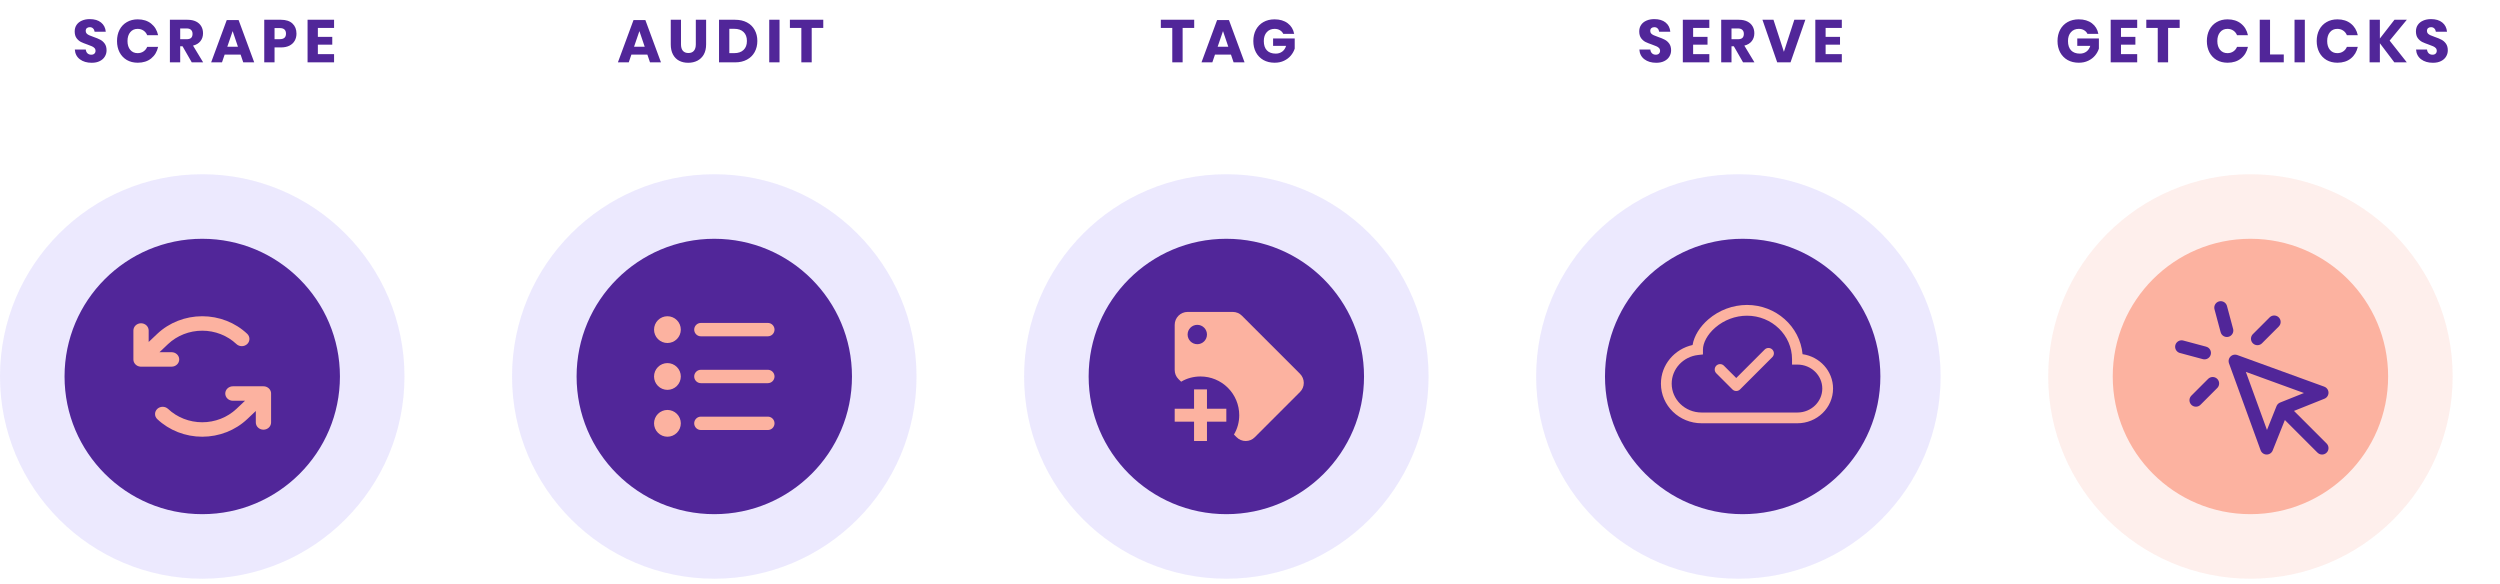
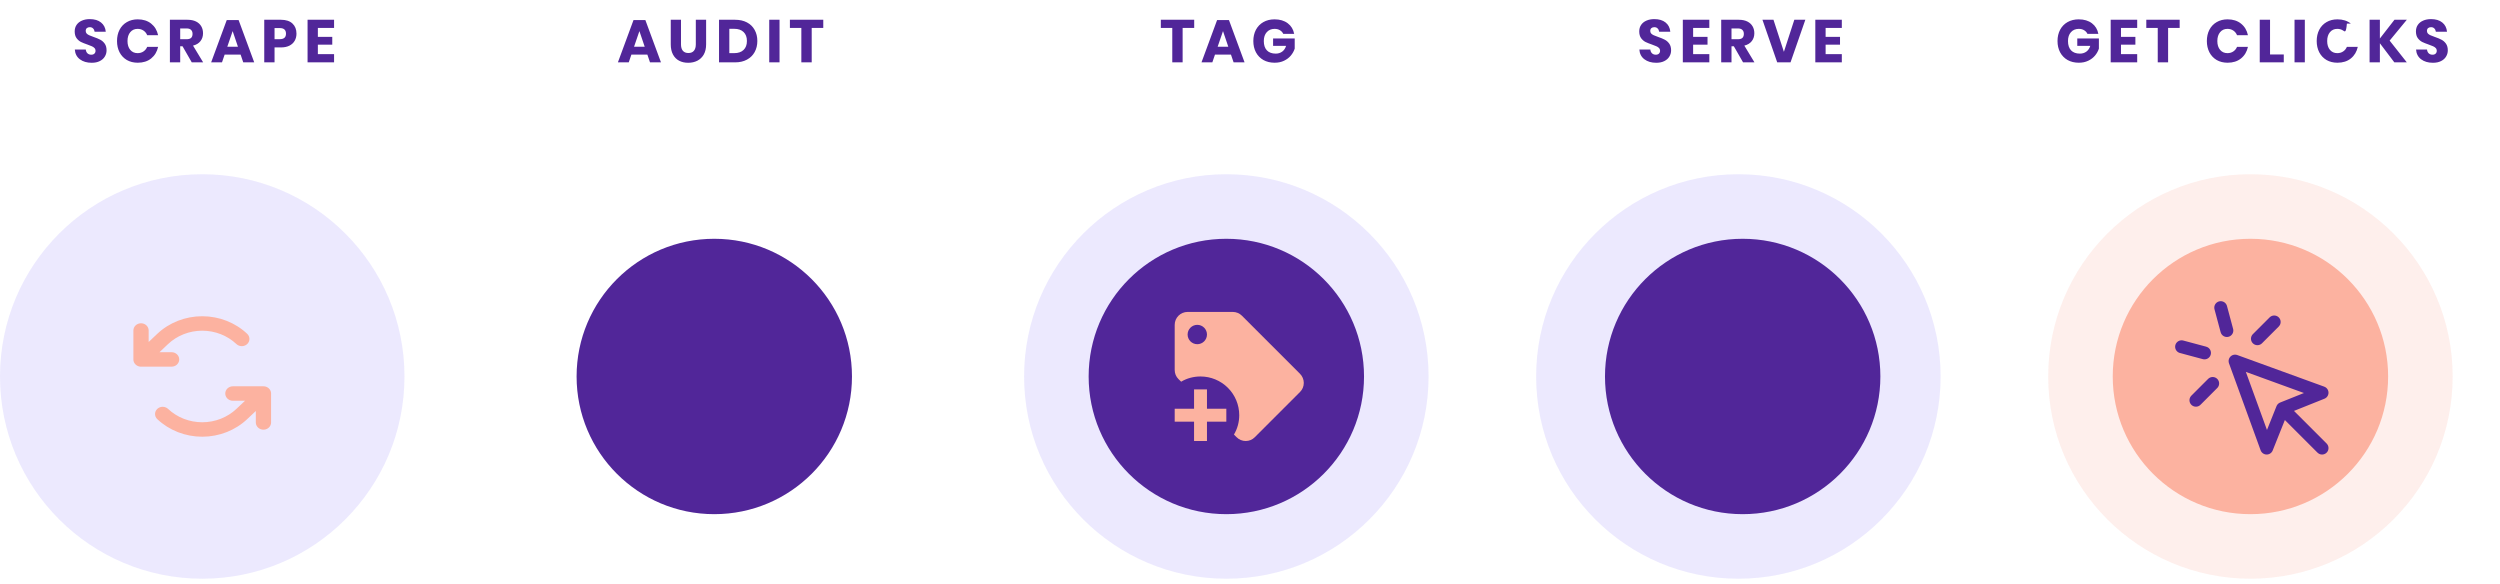
<svg xmlns="http://www.w3.org/2000/svg" width="441" height="103" viewBox="0 0 441 103" fill="none">
  <path d="M18.797 8.885C18.797 9.282 18.695 9.647 18.489 9.98C18.291 10.313 17.993 10.579 17.597 10.777C17.207 10.975 16.732 11.074 16.173 11.074C15.33 11.074 14.635 10.869 14.09 10.458C13.544 10.047 13.247 9.473 13.197 8.737H15.131C15.16 9.02 15.259 9.243 15.429 9.406C15.606 9.569 15.829 9.65 16.098 9.65C16.332 9.65 16.516 9.587 16.651 9.459C16.785 9.332 16.853 9.162 16.853 8.949C16.853 8.758 16.789 8.598 16.661 8.471C16.541 8.343 16.389 8.241 16.204 8.163C16.02 8.078 15.765 7.979 15.439 7.865C14.965 7.702 14.575 7.546 14.271 7.398C13.973 7.242 13.714 7.015 13.495 6.718C13.282 6.413 13.176 6.02 13.176 5.538C13.176 5.092 13.289 4.706 13.516 4.38C13.743 4.054 14.054 3.806 14.451 3.636C14.855 3.459 15.315 3.37 15.833 3.37C16.669 3.37 17.331 3.569 17.82 3.965C18.316 4.362 18.596 4.907 18.659 5.602H16.693C16.658 5.354 16.566 5.159 16.417 5.017C16.275 4.869 16.081 4.794 15.833 4.794C15.62 4.794 15.447 4.851 15.312 4.964C15.184 5.077 15.121 5.244 15.121 5.464C15.121 5.641 15.177 5.793 15.291 5.921C15.411 6.041 15.56 6.14 15.737 6.218C15.914 6.296 16.169 6.395 16.502 6.516C16.984 6.679 17.377 6.841 17.682 7.004C17.986 7.16 18.248 7.391 18.468 7.695C18.688 8 18.797 8.397 18.797 8.885ZM24.297 3.413C25.253 3.413 26.043 3.664 26.667 4.167C27.297 4.67 27.705 5.35 27.889 6.207H25.965C25.824 5.86 25.604 5.588 25.306 5.389C25.016 5.191 24.669 5.092 24.265 5.092C23.734 5.092 23.305 5.286 22.979 5.676C22.653 6.066 22.491 6.586 22.491 7.238C22.491 7.89 22.653 8.411 22.979 8.8C23.305 9.183 23.734 9.374 24.265 9.374C24.669 9.374 25.016 9.275 25.306 9.077C25.604 8.878 25.824 8.609 25.965 8.269H27.889C27.705 9.119 27.297 9.799 26.667 10.309C26.043 10.812 25.253 11.064 24.297 11.064C23.567 11.064 22.926 10.904 22.374 10.586C21.821 10.26 21.392 9.806 21.088 9.225C20.79 8.644 20.642 7.982 20.642 7.238C20.642 6.494 20.79 5.832 21.088 5.251C21.392 4.67 21.821 4.22 22.374 3.901C22.926 3.576 23.567 3.413 24.297 3.413ZM33.827 11L32.201 8.163H31.787V11H29.97V3.487H33.073C33.668 3.487 34.171 3.59 34.582 3.795C34.993 4.001 35.301 4.284 35.506 4.645C35.712 5 35.814 5.407 35.814 5.867C35.814 6.413 35.662 6.877 35.358 7.259C35.06 7.642 34.624 7.904 34.05 8.046L35.836 11H33.827ZM31.787 6.919H32.913C33.275 6.919 33.54 6.841 33.71 6.686C33.88 6.523 33.965 6.285 33.965 5.974C33.965 5.676 33.877 5.442 33.7 5.272C33.53 5.102 33.268 5.017 32.913 5.017H31.787V6.919ZM42.443 9.629H39.627L39.159 11H37.246L39.998 3.54H42.092L44.844 11H42.91L42.443 9.629ZM41.975 8.248L41.04 5.485L40.094 8.248H41.975ZM48.43 8.365V11H46.613V3.487H49.557C50.449 3.487 51.129 3.71 51.597 4.157C52.065 4.596 52.298 5.191 52.298 5.942C52.298 6.409 52.192 6.827 51.98 7.196C51.774 7.557 51.466 7.844 51.055 8.056C50.644 8.262 50.145 8.365 49.557 8.365H48.43ZM49.355 6.909C50.084 6.909 50.449 6.586 50.449 5.942C50.449 5.283 50.084 4.954 49.355 4.954H48.43V6.909H49.355ZM56.072 4.932V6.505H58.612V7.876H56.072V9.544H58.931V11H54.255V3.487H58.931V4.932H56.072Z" fill="#512699" />
  <path d="M114.194 9.629H111.378L110.91 11H108.997L111.75 3.54H113.843L116.595 11H114.661L114.194 9.629ZM113.726 8.248L112.791 5.485L111.845 8.248H113.726ZM120.128 3.487V7.823C120.128 8.319 120.238 8.698 120.458 8.96C120.684 9.222 121.01 9.353 121.435 9.353C121.86 9.353 122.183 9.222 122.402 8.96C122.629 8.698 122.742 8.319 122.742 7.823V3.487H124.559V7.823C124.559 8.531 124.421 9.13 124.145 9.619C123.869 10.1 123.49 10.465 123.008 10.713C122.533 10.954 121.995 11.074 121.393 11.074C120.791 11.074 120.259 10.954 119.799 10.713C119.338 10.472 118.977 10.107 118.715 9.619C118.453 9.13 118.322 8.531 118.322 7.823V3.487H120.128ZM133.595 7.228C133.595 7.964 133.435 8.62 133.117 9.193C132.805 9.76 132.351 10.203 131.756 10.522C131.168 10.841 130.474 11 129.674 11H126.836V3.487H129.674C130.481 3.487 131.179 3.643 131.767 3.955C132.355 4.266 132.805 4.706 133.117 5.272C133.435 5.839 133.595 6.491 133.595 7.228ZM129.514 9.374C130.223 9.374 130.772 9.186 131.161 8.811C131.558 8.435 131.756 7.908 131.756 7.228C131.756 6.547 131.558 6.02 131.161 5.644C130.772 5.269 130.223 5.081 129.514 5.081H128.653V9.374H129.514ZM137.51 3.487V11H135.692V3.487H137.51ZM145.225 3.487V4.932H143.185V11H141.357V4.932H139.338V3.487H145.225Z" fill="#512699" />
  <path d="M210.657 3.487V4.932H208.616V11H206.789V4.932H204.77V3.487H210.657ZM217.14 9.629H214.324L213.856 11H211.943L214.696 3.54H216.789L219.541 11H217.607L217.14 9.629ZM216.672 8.248L215.737 5.485L214.791 8.248H216.672ZM224.828 3.413C225.77 3.413 226.546 3.643 227.155 4.103C227.764 4.564 228.143 5.187 228.292 5.974H226.368C226.241 5.704 226.046 5.492 225.784 5.336C225.522 5.173 225.207 5.092 224.838 5.092C224.264 5.092 223.804 5.286 223.457 5.676C223.11 6.059 222.936 6.579 222.936 7.238C222.936 7.954 223.117 8.503 223.478 8.885C223.846 9.268 224.367 9.459 225.04 9.459C225.472 9.459 225.851 9.342 226.177 9.108C226.503 8.868 226.733 8.528 226.868 8.088H224.573V6.781H228.387V8.577C228.246 9.016 228.019 9.424 227.707 9.799C227.396 10.175 226.995 10.479 226.507 10.713C226.025 10.947 225.472 11.064 224.849 11.064C224.091 11.064 223.428 10.904 222.862 10.586C222.295 10.26 221.856 9.806 221.544 9.225C221.239 8.644 221.087 7.982 221.087 7.238C221.087 6.494 221.239 5.832 221.544 5.251C221.856 4.67 222.291 4.22 222.851 3.901C223.418 3.576 224.077 3.413 224.828 3.413Z" fill="#512699" />
  <path d="M294.782 8.885C294.782 9.282 294.68 9.647 294.474 9.98C294.276 10.313 293.978 10.579 293.582 10.777C293.192 10.975 292.717 11.074 292.158 11.074C291.315 11.074 290.62 10.869 290.075 10.458C289.529 10.047 289.232 9.473 289.182 8.737H291.116C291.145 9.02 291.244 9.243 291.414 9.406C291.591 9.569 291.814 9.65 292.083 9.65C292.317 9.65 292.501 9.587 292.636 9.459C292.77 9.332 292.838 9.162 292.838 8.949C292.838 8.758 292.774 8.598 292.646 8.471C292.526 8.343 292.374 8.241 292.19 8.163C292.005 8.078 291.75 7.979 291.424 7.865C290.95 7.702 290.56 7.546 290.255 7.398C289.958 7.242 289.699 7.015 289.48 6.718C289.267 6.413 289.161 6.02 289.161 5.538C289.161 5.092 289.274 4.706 289.501 4.38C289.728 4.054 290.039 3.806 290.436 3.636C290.84 3.459 291.3 3.37 291.818 3.37C292.654 3.37 293.316 3.569 293.805 3.965C294.301 4.362 294.58 4.907 294.644 5.602H292.678C292.643 5.354 292.551 5.159 292.402 5.017C292.26 4.869 292.066 4.794 291.818 4.794C291.605 4.794 291.431 4.851 291.297 4.964C291.169 5.077 291.106 5.244 291.106 5.464C291.106 5.641 291.162 5.793 291.276 5.921C291.396 6.041 291.545 6.14 291.722 6.218C291.899 6.296 292.154 6.395 292.487 6.516C292.969 6.679 293.362 6.841 293.667 7.004C293.971 7.16 294.233 7.391 294.453 7.695C294.673 8 294.782 8.397 294.782 8.885ZM298.667 4.932V6.505H301.207V7.876H298.667V9.544H301.525V11H296.85V3.487H301.525V4.932H298.667ZM307.477 11L305.851 8.163H305.437V11H303.62V3.487H306.723C307.318 3.487 307.821 3.59 308.232 3.795C308.643 4.001 308.951 4.284 309.156 4.645C309.362 5 309.464 5.407 309.464 5.867C309.464 6.413 309.312 6.877 309.008 7.259C308.71 7.642 308.274 7.904 307.7 8.046L309.486 11H307.477ZM305.437 6.919H306.563C306.925 6.919 307.19 6.841 307.36 6.686C307.53 6.523 307.615 6.285 307.615 5.974C307.615 5.676 307.527 5.442 307.35 5.272C307.18 5.102 306.918 5.017 306.563 5.017H305.437V6.919ZM312.841 3.487L314.679 9.14L316.518 3.487H318.462L315.848 11H313.5L310.896 3.487H312.841ZM322.039 4.932V6.505H324.579V7.876H322.039V9.544H324.897V11H320.222V3.487H324.897V4.932H322.039Z" fill="#512699" />
-   <path d="M366.686 3.413C367.628 3.413 368.404 3.643 369.013 4.103C369.622 4.564 370.001 5.187 370.15 5.974H368.226C368.099 5.704 367.904 5.492 367.642 5.336C367.38 5.173 367.065 5.092 366.696 5.092C366.122 5.092 365.662 5.286 365.315 5.676C364.968 6.059 364.794 6.579 364.794 7.238C364.794 7.954 364.975 8.503 365.336 8.885C365.704 9.268 366.225 9.459 366.898 9.459C367.33 9.459 367.709 9.342 368.035 9.108C368.361 8.868 368.591 8.528 368.726 8.088H366.431V6.781H370.245V8.577C370.104 9.016 369.877 9.424 369.565 9.799C369.254 10.175 368.853 10.479 368.365 10.713C367.883 10.947 367.33 11.064 366.707 11.064C365.949 11.064 365.286 10.904 364.72 10.586C364.153 10.26 363.714 9.806 363.402 9.225C363.097 8.644 362.945 7.982 362.945 7.238C362.945 6.494 363.097 5.832 363.402 5.251C363.714 4.67 364.149 4.22 364.709 3.901C365.276 3.576 365.935 3.413 366.686 3.413ZM374.142 4.932V6.505H376.682V7.876H374.142V9.544H377.001V11H372.325V3.487H377.001V4.932H374.142ZM384.494 3.487V4.932H382.454V11H380.626V4.932H378.607V3.487H384.494ZM392.945 3.413C393.901 3.413 394.691 3.664 395.314 4.167C395.945 4.67 396.352 5.35 396.537 6.207H394.613C394.471 5.86 394.252 5.588 393.954 5.389C393.664 5.191 393.317 5.092 392.913 5.092C392.382 5.092 391.953 5.286 391.627 5.676C391.301 6.066 391.138 6.586 391.138 7.238C391.138 7.89 391.301 8.411 391.627 8.8C391.953 9.183 392.382 9.374 392.913 9.374C393.317 9.374 393.664 9.275 393.954 9.077C394.252 8.878 394.471 8.609 394.613 8.269H396.537C396.352 9.119 395.945 9.799 395.314 10.309C394.691 10.812 393.901 11.064 392.945 11.064C392.215 11.064 391.574 10.904 391.021 10.586C390.469 10.26 390.04 9.806 389.736 9.225C389.438 8.644 389.289 7.982 389.289 7.238C389.289 6.494 389.438 5.832 389.736 5.251C390.04 4.67 390.469 4.22 391.021 3.901C391.574 3.576 392.215 3.413 392.945 3.413ZM400.435 9.608H402.858V11H398.618V3.487H400.435V9.608ZM406.572 3.487V11H404.755V3.487H406.572ZM412.322 3.413C413.278 3.413 414.068 3.664 414.691 4.167C415.322 4.67 415.729 5.35 415.913 6.207H413.99C413.848 5.86 413.629 5.588 413.331 5.389C413.041 5.191 412.693 5.092 412.29 5.092C411.758 5.092 411.33 5.286 411.004 5.676C410.678 6.066 410.515 6.586 410.515 7.238C410.515 7.89 410.678 8.411 411.004 8.8C411.33 9.183 411.758 9.374 412.29 9.374C412.693 9.374 413.041 9.275 413.331 9.077C413.629 8.878 413.848 8.609 413.99 8.269H415.913C415.729 9.119 415.322 9.799 414.691 10.309C414.068 10.812 413.278 11.064 412.322 11.064C411.592 11.064 410.951 10.904 410.398 10.586C409.846 10.26 409.417 9.806 409.112 9.225C408.815 8.644 408.666 7.982 408.666 7.238C408.666 6.494 408.815 5.832 409.112 5.251C409.417 4.67 409.846 4.22 410.398 3.901C410.951 3.576 411.592 3.413 412.322 3.413ZM421.533 7.164L424.562 11H422.362L419.811 7.631V11H417.994V3.487H419.811V6.792L422.383 3.487H424.562L421.533 7.164ZM431.792 8.885C431.792 9.282 431.689 9.647 431.484 9.98C431.286 10.313 430.988 10.579 430.591 10.777C430.202 10.975 429.727 11.074 429.167 11.074C428.324 11.074 427.63 10.869 427.085 10.458C426.539 10.047 426.242 9.473 426.192 8.737H428.126C428.154 9.02 428.253 9.243 428.424 9.406C428.601 9.569 428.824 9.65 429.093 9.65C429.327 9.65 429.511 9.587 429.646 9.459C429.78 9.332 429.847 9.162 429.847 8.949C429.847 8.758 429.784 8.598 429.656 8.471C429.536 8.343 429.383 8.241 429.199 8.163C429.015 8.078 428.76 7.979 428.434 7.865C427.959 7.702 427.57 7.546 427.265 7.398C426.968 7.242 426.709 7.015 426.489 6.718C426.277 6.413 426.171 6.02 426.171 5.538C426.171 5.092 426.284 4.706 426.511 4.38C426.737 4.054 427.049 3.806 427.446 3.636C427.85 3.459 428.31 3.37 428.827 3.37C429.663 3.37 430.326 3.569 430.814 3.965C431.31 4.362 431.59 4.907 431.654 5.602H429.688C429.653 5.354 429.561 5.159 429.412 5.017C429.27 4.869 429.075 4.794 428.827 4.794C428.615 4.794 428.441 4.851 428.307 4.964C428.179 5.077 428.115 5.244 428.115 5.464C428.115 5.641 428.172 5.793 428.285 5.921C428.406 6.041 428.555 6.14 428.732 6.218C428.909 6.296 429.164 6.395 429.497 6.516C429.979 6.679 430.372 6.841 430.676 7.004C430.981 7.16 431.243 7.391 431.463 7.695C431.682 8 431.792 8.397 431.792 8.885Z" fill="#512699" />
+   <path d="M366.686 3.413C367.628 3.413 368.404 3.643 369.013 4.103C369.622 4.564 370.001 5.187 370.15 5.974H368.226C368.099 5.704 367.904 5.492 367.642 5.336C367.38 5.173 367.065 5.092 366.696 5.092C366.122 5.092 365.662 5.286 365.315 5.676C364.968 6.059 364.794 6.579 364.794 7.238C364.794 7.954 364.975 8.503 365.336 8.885C365.704 9.268 366.225 9.459 366.898 9.459C367.33 9.459 367.709 9.342 368.035 9.108C368.361 8.868 368.591 8.528 368.726 8.088H366.431V6.781H370.245V8.577C370.104 9.016 369.877 9.424 369.565 9.799C369.254 10.175 368.853 10.479 368.365 10.713C367.883 10.947 367.33 11.064 366.707 11.064C365.949 11.064 365.286 10.904 364.72 10.586C364.153 10.26 363.714 9.806 363.402 9.225C363.097 8.644 362.945 7.982 362.945 7.238C362.945 6.494 363.097 5.832 363.402 5.251C363.714 4.67 364.149 4.22 364.709 3.901C365.276 3.576 365.935 3.413 366.686 3.413ZM374.142 4.932V6.505H376.682V7.876H374.142V9.544H377.001V11H372.325V3.487H377.001V4.932H374.142ZM384.494 3.487V4.932H382.454V11H380.626V4.932H378.607V3.487H384.494ZM392.945 3.413C393.901 3.413 394.691 3.664 395.314 4.167C395.945 4.67 396.352 5.35 396.537 6.207H394.613C394.471 5.86 394.252 5.588 393.954 5.389C393.664 5.191 393.317 5.092 392.913 5.092C392.382 5.092 391.953 5.286 391.627 5.676C391.301 6.066 391.138 6.586 391.138 7.238C391.138 7.89 391.301 8.411 391.627 8.8C391.953 9.183 392.382 9.374 392.913 9.374C393.317 9.374 393.664 9.275 393.954 9.077C394.252 8.878 394.471 8.609 394.613 8.269H396.537C396.352 9.119 395.945 9.799 395.314 10.309C394.691 10.812 393.901 11.064 392.945 11.064C392.215 11.064 391.574 10.904 391.021 10.586C390.469 10.26 390.04 9.806 389.736 9.225C389.438 8.644 389.289 7.982 389.289 7.238C389.289 6.494 389.438 5.832 389.736 5.251C390.04 4.67 390.469 4.22 391.021 3.901C391.574 3.576 392.215 3.413 392.945 3.413ZM400.435 9.608H402.858V11H398.618V3.487H400.435V9.608ZM406.572 3.487V11H404.755V3.487H406.572ZM412.322 3.413C413.278 3.413 414.068 3.664 414.691 4.167H413.99C413.848 5.86 413.629 5.588 413.331 5.389C413.041 5.191 412.693 5.092 412.29 5.092C411.758 5.092 411.33 5.286 411.004 5.676C410.678 6.066 410.515 6.586 410.515 7.238C410.515 7.89 410.678 8.411 411.004 8.8C411.33 9.183 411.758 9.374 412.29 9.374C412.693 9.374 413.041 9.275 413.331 9.077C413.629 8.878 413.848 8.609 413.99 8.269H415.913C415.729 9.119 415.322 9.799 414.691 10.309C414.068 10.812 413.278 11.064 412.322 11.064C411.592 11.064 410.951 10.904 410.398 10.586C409.846 10.26 409.417 9.806 409.112 9.225C408.815 8.644 408.666 7.982 408.666 7.238C408.666 6.494 408.815 5.832 409.112 5.251C409.417 4.67 409.846 4.22 410.398 3.901C410.951 3.576 411.592 3.413 412.322 3.413ZM421.533 7.164L424.562 11H422.362L419.811 7.631V11H417.994V3.487H419.811V6.792L422.383 3.487H424.562L421.533 7.164ZM431.792 8.885C431.792 9.282 431.689 9.647 431.484 9.98C431.286 10.313 430.988 10.579 430.591 10.777C430.202 10.975 429.727 11.074 429.167 11.074C428.324 11.074 427.63 10.869 427.085 10.458C426.539 10.047 426.242 9.473 426.192 8.737H428.126C428.154 9.02 428.253 9.243 428.424 9.406C428.601 9.569 428.824 9.65 429.093 9.65C429.327 9.65 429.511 9.587 429.646 9.459C429.78 9.332 429.847 9.162 429.847 8.949C429.847 8.758 429.784 8.598 429.656 8.471C429.536 8.343 429.383 8.241 429.199 8.163C429.015 8.078 428.76 7.979 428.434 7.865C427.959 7.702 427.57 7.546 427.265 7.398C426.968 7.242 426.709 7.015 426.489 6.718C426.277 6.413 426.171 6.02 426.171 5.538C426.171 5.092 426.284 4.706 426.511 4.38C426.737 4.054 427.049 3.806 427.446 3.636C427.85 3.459 428.31 3.37 428.827 3.37C429.663 3.37 430.326 3.569 430.814 3.965C431.31 4.362 431.59 4.907 431.654 5.602H429.688C429.653 5.354 429.561 5.159 429.412 5.017C429.27 4.869 429.075 4.794 428.827 4.794C428.615 4.794 428.441 4.851 428.307 4.964C428.179 5.077 428.115 5.244 428.115 5.464C428.115 5.641 428.172 5.793 428.285 5.921C428.406 6.041 428.555 6.14 428.732 6.218C428.909 6.296 429.164 6.395 429.497 6.516C429.979 6.679 430.372 6.841 430.676 7.004C430.981 7.16 431.243 7.391 431.463 7.695C431.682 8 431.792 8.397 431.792 8.885Z" fill="#512699" />
  <circle cx="396.975" cy="66.41" r="35.675" fill="#FCB2A0" fill-opacity="0.2" />
  <circle cx="396.976" cy="66.41" r="24.289" fill="#FCB2A0" />
  <path d="M390.317 67.642L387.36 70.602M402.634 72.067L399.844 79.042L394.264 63.697L409.609 69.277L402.634 72.067ZM402.634 72.067L409.609 79.042L402.634 72.067ZM391.736 54.266L392.82 58.307L391.736 54.266ZM388.874 62.253L384.831 61.169L388.874 62.253ZM401.169 56.792L398.209 59.752L401.169 56.792Z" stroke="#512699" stroke-width="2.277" stroke-linecap="round" stroke-linejoin="round" />
  <circle cx="35.675" cy="66.41" r="35.675" fill="#3D1FF4" fill-opacity="0.1" />
-   <circle cx="35.675" cy="66.41" r="24.289" fill="#512699" />
  <path d="M30.267 64.68H24.878C24.833 64.68 24.789 64.677 24.745 64.673C24.725 64.671 24.705 64.668 24.686 64.665C24.662 64.662 24.638 64.659 24.614 64.655C24.592 64.65 24.57 64.645 24.549 64.639C24.528 64.635 24.507 64.63 24.486 64.624C24.465 64.618 24.445 64.611 24.424 64.604C24.403 64.597 24.382 64.59 24.362 64.582C24.343 64.575 24.324 64.566 24.305 64.558C24.284 64.548 24.263 64.539 24.242 64.529C24.224 64.52 24.208 64.509 24.19 64.5C24.17 64.488 24.149 64.477 24.129 64.464C24.11 64.453 24.093 64.439 24.075 64.427C24.058 64.415 24.04 64.403 24.023 64.39C23.991 64.365 23.961 64.339 23.931 64.311C23.929 64.309 23.927 64.308 23.925 64.306C23.923 64.304 23.921 64.302 23.919 64.299C23.89 64.272 23.862 64.243 23.836 64.213C23.822 64.197 23.811 64.181 23.798 64.165C23.784 64.147 23.77 64.13 23.757 64.112C23.744 64.094 23.733 64.074 23.72 64.055C23.71 64.038 23.699 64.022 23.69 64.005C23.678 63.986 23.669 63.965 23.659 63.946C23.65 63.928 23.641 63.91 23.633 63.892C23.625 63.873 23.618 63.853 23.61 63.833C23.603 63.813 23.595 63.794 23.588 63.775C23.582 63.754 23.577 63.734 23.572 63.714C23.567 63.694 23.561 63.674 23.556 63.653C23.552 63.63 23.549 63.606 23.545 63.582C23.542 63.565 23.539 63.548 23.537 63.53C23.532 63.488 23.53 63.445 23.53 63.403V58.301C23.53 57.962 23.672 57.638 23.925 57.398C24.178 57.159 24.52 57.025 24.878 57.025C25.235 57.025 25.578 57.159 25.83 57.398C26.083 57.638 26.225 57.962 26.225 58.301V60.324L27.736 58.893C29.843 56.902 32.698 55.784 35.675 55.784C38.652 55.784 41.507 56.902 43.614 58.893C43.863 59.133 44.002 59.456 44.001 59.793C43.999 60.13 43.858 60.452 43.606 60.69C43.355 60.928 43.014 61.062 42.659 61.064C42.304 61.065 41.962 60.933 41.709 60.697C40.107 59.184 37.937 58.334 35.675 58.334C33.413 58.334 31.243 59.184 29.641 60.697L28.13 62.128H30.267C30.624 62.128 30.967 62.263 31.22 62.502C31.472 62.741 31.614 63.066 31.614 63.404C31.614 63.742 31.472 64.067 31.22 64.306C30.967 64.545 30.624 64.68 30.267 64.68V64.68ZM47.813 69.292C47.811 69.274 47.807 69.257 47.805 69.239C47.801 69.215 47.798 69.192 47.793 69.168C47.789 69.148 47.783 69.128 47.778 69.108C47.772 69.088 47.768 69.067 47.761 69.047C47.755 69.027 47.747 69.008 47.74 68.989C47.732 68.969 47.725 68.949 47.717 68.929C47.709 68.911 47.699 68.894 47.691 68.876C47.681 68.856 47.671 68.836 47.66 68.816C47.651 68.799 47.64 68.783 47.629 68.767C47.617 68.748 47.606 68.728 47.592 68.709C47.58 68.691 47.565 68.674 47.552 68.657C47.539 68.641 47.527 68.625 47.514 68.609C47.488 68.579 47.46 68.55 47.431 68.522L47.425 68.516C47.423 68.513 47.42 68.512 47.418 68.51C47.389 68.483 47.358 68.456 47.326 68.431C47.309 68.418 47.292 68.407 47.274 68.394C47.257 68.382 47.239 68.369 47.221 68.357C47.2 68.344 47.179 68.333 47.159 68.322C47.142 68.312 47.125 68.302 47.108 68.293C47.087 68.282 47.065 68.273 47.044 68.264C47.025 68.256 47.007 68.247 46.988 68.239C46.967 68.231 46.946 68.225 46.925 68.217C46.905 68.211 46.884 68.203 46.864 68.197C46.842 68.191 46.821 68.187 46.799 68.181C46.778 68.177 46.757 68.171 46.736 68.167C46.711 68.162 46.686 68.159 46.661 68.156C46.642 68.153 46.624 68.15 46.605 68.148C46.561 68.144 46.516 68.142 46.472 68.142H41.083C40.725 68.142 40.383 68.276 40.13 68.516C39.877 68.755 39.736 69.079 39.736 69.418C39.736 69.756 39.877 70.081 40.13 70.32C40.383 70.559 40.725 70.694 41.083 70.694H43.219L41.709 72.124C40.107 73.637 37.937 74.487 35.675 74.487C33.413 74.487 31.243 73.637 29.641 72.124C29.388 71.888 29.046 71.757 28.691 71.758C28.335 71.759 27.995 71.894 27.744 72.132C27.492 72.37 27.35 72.692 27.349 73.028C27.348 73.365 27.486 73.688 27.736 73.928C29.843 75.919 32.698 77.037 35.675 77.037C38.652 77.037 41.507 75.919 43.614 73.928L45.125 72.498V74.521C45.125 74.859 45.267 75.184 45.519 75.423C45.772 75.662 46.115 75.797 46.472 75.797C46.829 75.797 47.172 75.662 47.425 75.423C47.678 75.184 47.819 74.859 47.819 74.521V69.418C47.819 69.376 47.817 69.334 47.813 69.292Z" fill="#FCB2A0" />
-   <circle cx="126" cy="66.41" r="35.675" fill="#3D1FF4" fill-opacity="0.1" />
  <circle cx="126" cy="66.41" r="24.289" fill="#512699" />
-   <path fill-rule="evenodd" clip-rule="evenodd" d="M123.638 56.965H135.445C135.758 56.965 136.059 57.089 136.28 57.311C136.502 57.532 136.626 57.833 136.626 58.146C136.626 58.459 136.502 58.759 136.28 58.98C136.059 59.202 135.758 59.326 135.445 59.326H123.638C123.325 59.326 123.025 59.202 122.803 58.98C122.582 58.759 122.457 58.459 122.457 58.146C122.457 57.833 122.582 57.532 122.803 57.311C123.025 57.089 123.325 56.965 123.638 56.965ZM123.638 65.23H135.445C135.758 65.23 136.059 65.354 136.28 65.576C136.502 65.797 136.626 66.097 136.626 66.411C136.626 66.724 136.502 67.024 136.28 67.246C136.059 67.467 135.758 67.591 135.445 67.591H123.638C123.325 67.591 123.025 67.467 122.803 67.246C122.582 67.024 122.457 66.724 122.457 66.411C122.457 66.097 122.582 65.797 122.803 65.576C123.025 65.354 123.325 65.23 123.638 65.23ZM123.638 73.495H135.445C135.758 73.495 136.059 73.619 136.28 73.841C136.502 74.062 136.626 74.363 136.626 74.676C136.626 74.989 136.502 75.289 136.28 75.511C136.059 75.732 135.758 75.856 135.445 75.856H123.638C123.325 75.856 123.025 75.732 122.803 75.511C122.582 75.289 122.457 74.989 122.457 74.676C122.457 74.363 122.582 74.062 122.803 73.841C123.025 73.619 123.325 73.495 123.638 73.495ZM117.734 60.507C117.108 60.507 116.508 60.258 116.065 59.815C115.622 59.373 115.373 58.772 115.373 58.146C115.373 57.519 115.622 56.919 116.065 56.476C116.508 56.033 117.108 55.784 117.734 55.784C118.361 55.784 118.961 56.033 119.404 56.476C119.847 56.919 120.096 57.519 120.096 58.146C120.096 58.772 119.847 59.373 119.404 59.815C118.961 60.258 118.361 60.507 117.734 60.507ZM117.734 68.772C117.108 68.772 116.508 68.523 116.065 68.081C115.622 67.638 115.373 67.037 115.373 66.411C115.373 65.784 115.622 65.184 116.065 64.741C116.508 64.298 117.108 64.049 117.734 64.049C118.361 64.049 118.961 64.298 119.404 64.741C119.847 65.184 120.096 65.784 120.096 66.411C120.096 67.037 119.847 67.638 119.404 68.081C118.961 68.523 118.361 68.772 117.734 68.772ZM117.734 77.037C117.108 77.037 116.508 76.788 116.065 76.346C115.622 75.903 115.373 75.302 115.373 74.676C115.373 74.049 115.622 73.449 116.065 73.006C116.508 72.563 117.108 72.314 117.734 72.314C118.361 72.314 118.961 72.563 119.404 73.006C119.847 73.449 120.096 74.049 120.096 74.676C120.096 75.302 119.847 75.903 119.404 76.346C118.961 76.788 118.361 77.037 117.734 77.037Z" fill="#FCB2A0" />
  <circle cx="216.325" cy="66.41" r="35.675" fill="#3D1FF4" fill-opacity="0.1" />
  <circle cx="216.325" cy="66.41" r="24.289" fill="#512699" />
  <path d="M229.316 65.932L219.069 55.685C218.648 55.264 218.067 55.024 217.464 55.024H209.494C208.89 55.024 208.311 55.264 207.884 55.691C207.457 56.118 207.217 56.698 207.217 57.301V65.271C207.217 65.875 207.456 66.456 207.889 66.877L208.355 67.332C209.38 66.717 210.564 66.41 211.771 66.41C213.583 66.41 215.32 67.13 216.601 68.411C217.883 69.692 218.602 71.43 218.602 73.241C218.602 74.448 218.284 75.621 217.669 76.657L218.124 77.112C218.545 77.545 219.137 77.796 219.741 77.796C220.344 77.796 220.925 77.556 221.346 77.124L229.316 69.154C229.749 68.733 229.988 68.152 229.988 67.549C229.988 66.945 229.749 66.364 229.316 65.932ZM211.202 60.717C210.749 60.717 210.314 60.537 209.994 60.217C209.674 59.897 209.494 59.462 209.494 59.009C209.494 58.556 209.674 58.122 209.994 57.802C210.314 57.481 210.749 57.301 211.202 57.301C211.655 57.301 212.089 57.481 212.409 57.802C212.73 58.122 212.91 58.556 212.91 59.009C212.91 59.462 212.73 59.897 212.409 60.217C212.089 60.537 211.655 60.717 211.202 60.717ZM216.325 74.38H212.91V77.796H210.632V74.38H207.217V72.103H210.632V68.687H212.91V72.103H216.325V74.38Z" fill="#FCB2A0" />
  <circle cx="306.65" cy="66.41" r="35.675" fill="#3D1FF4" fill-opacity="0.1" />
  <circle cx="307.409" cy="66.41" r="24.289" fill="#512699" />
-   <path fill-rule="evenodd" clip-rule="evenodd" d="M301.349 56.338C303.246 54.702 305.665 53.799 308.169 53.791C313.273 53.791 317.511 57.586 317.972 62.48C320.993 62.907 323.35 65.436 323.35 68.541C323.35 71.949 320.507 74.664 317.063 74.664H300.163C296.229 74.664 292.988 71.564 292.988 67.677C292.988 64.332 295.391 61.562 298.571 60.859C298.842 59.222 299.895 57.59 301.349 56.338ZM302.588 57.774C301.152 59.013 300.4 60.507 300.4 61.675V62.526L299.556 62.619C296.905 62.909 294.886 65.085 294.886 67.677C294.886 70.461 297.22 72.767 300.163 72.767H317.063C319.516 72.767 321.452 70.847 321.452 68.541C321.452 66.233 319.516 64.313 317.063 64.313H316.114V63.364C316.116 59.152 312.586 55.689 308.169 55.689C306.119 55.697 304.14 56.437 302.588 57.776V57.774Z" fill="#FCB2A0" />
-   <path fill-rule="evenodd" clip-rule="evenodd" d="M312.635 61.659C312.724 61.747 312.794 61.852 312.842 61.967C312.89 62.082 312.914 62.206 312.914 62.33C312.914 62.455 312.89 62.579 312.842 62.694C312.794 62.809 312.724 62.914 312.635 63.002L306.943 68.695C306.855 68.783 306.75 68.853 306.635 68.901C306.519 68.949 306.396 68.974 306.271 68.974C306.146 68.974 306.023 68.949 305.907 68.901C305.792 68.853 305.687 68.783 305.599 68.695L302.753 65.849C302.665 65.76 302.595 65.656 302.547 65.54C302.499 65.425 302.475 65.302 302.475 65.177C302.475 65.052 302.499 64.928 302.547 64.813C302.595 64.698 302.665 64.593 302.753 64.505C302.841 64.417 302.946 64.347 303.061 64.299C303.176 64.251 303.3 64.227 303.425 64.227C303.549 64.227 303.673 64.251 303.788 64.299C303.903 64.347 304.008 64.417 304.096 64.505L306.271 66.681L311.292 61.659C311.38 61.57 311.485 61.5 311.6 61.452C311.715 61.404 311.839 61.38 311.964 61.38C312.089 61.38 312.212 61.404 312.327 61.452C312.443 61.5 312.547 61.57 312.635 61.659Z" fill="#FCB2A0" />
</svg>